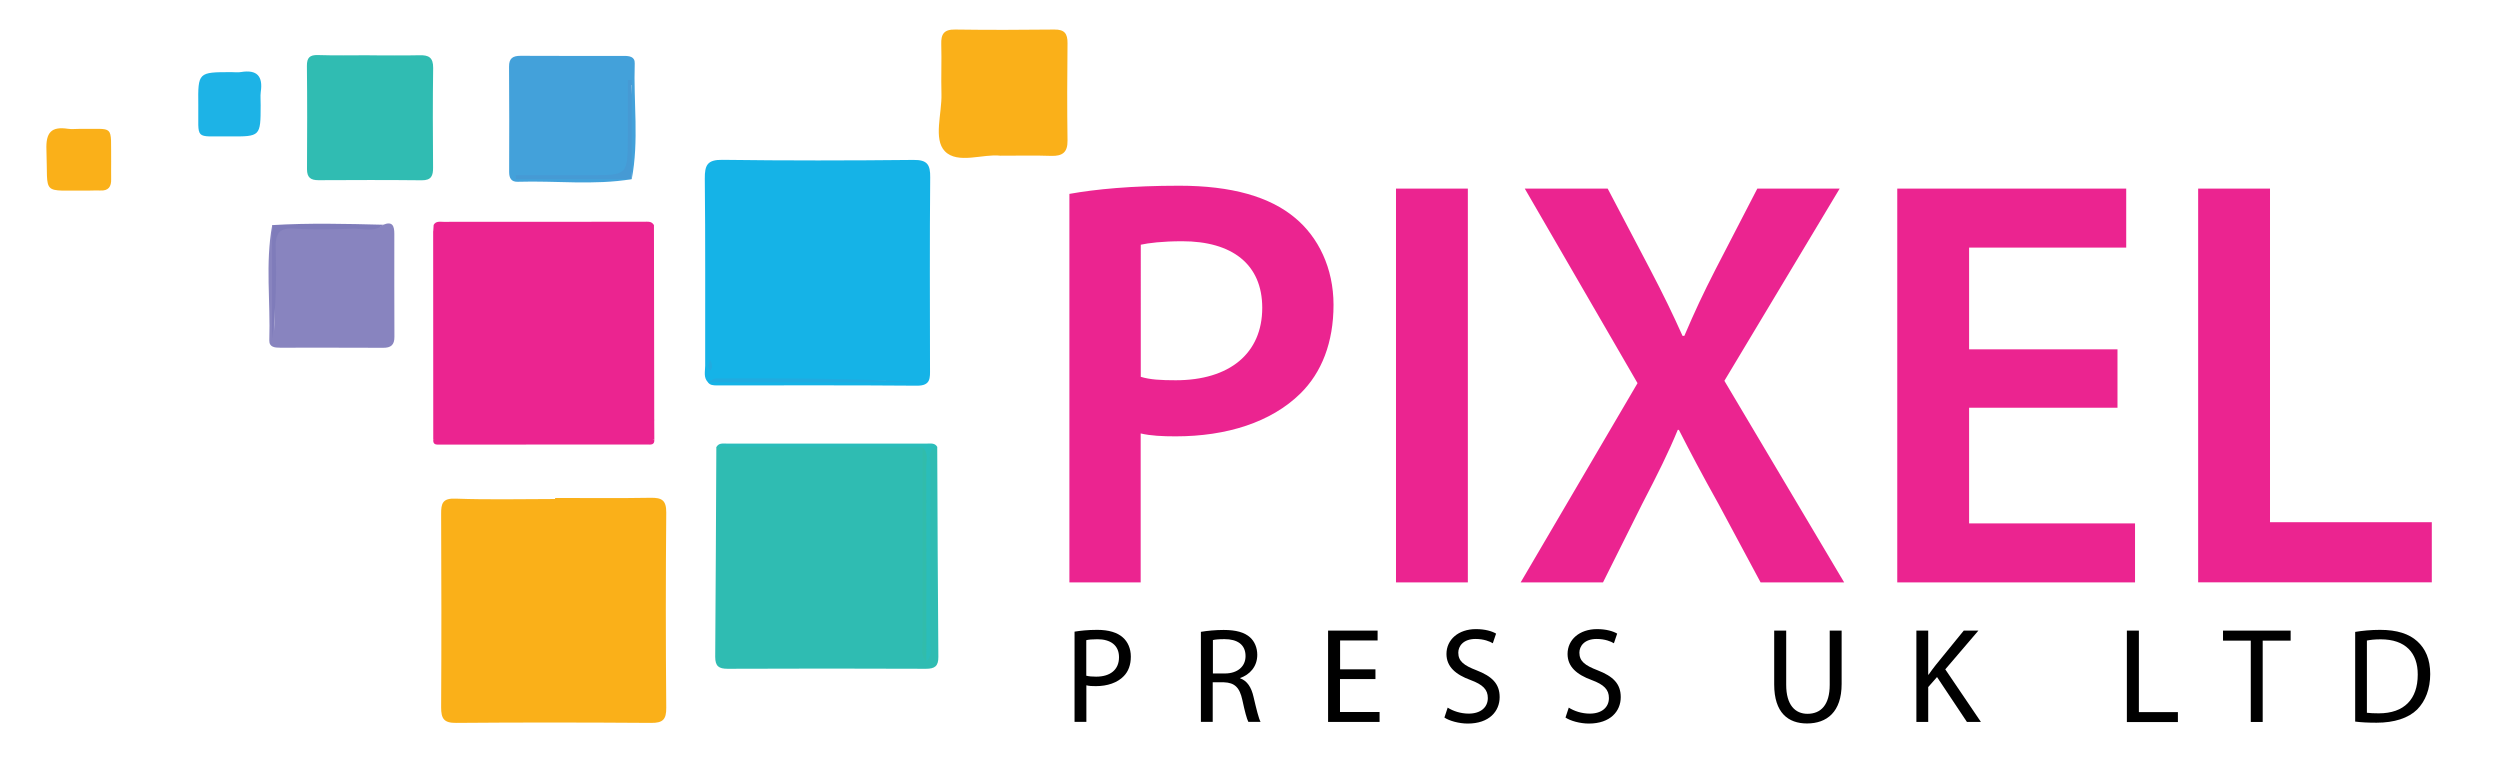
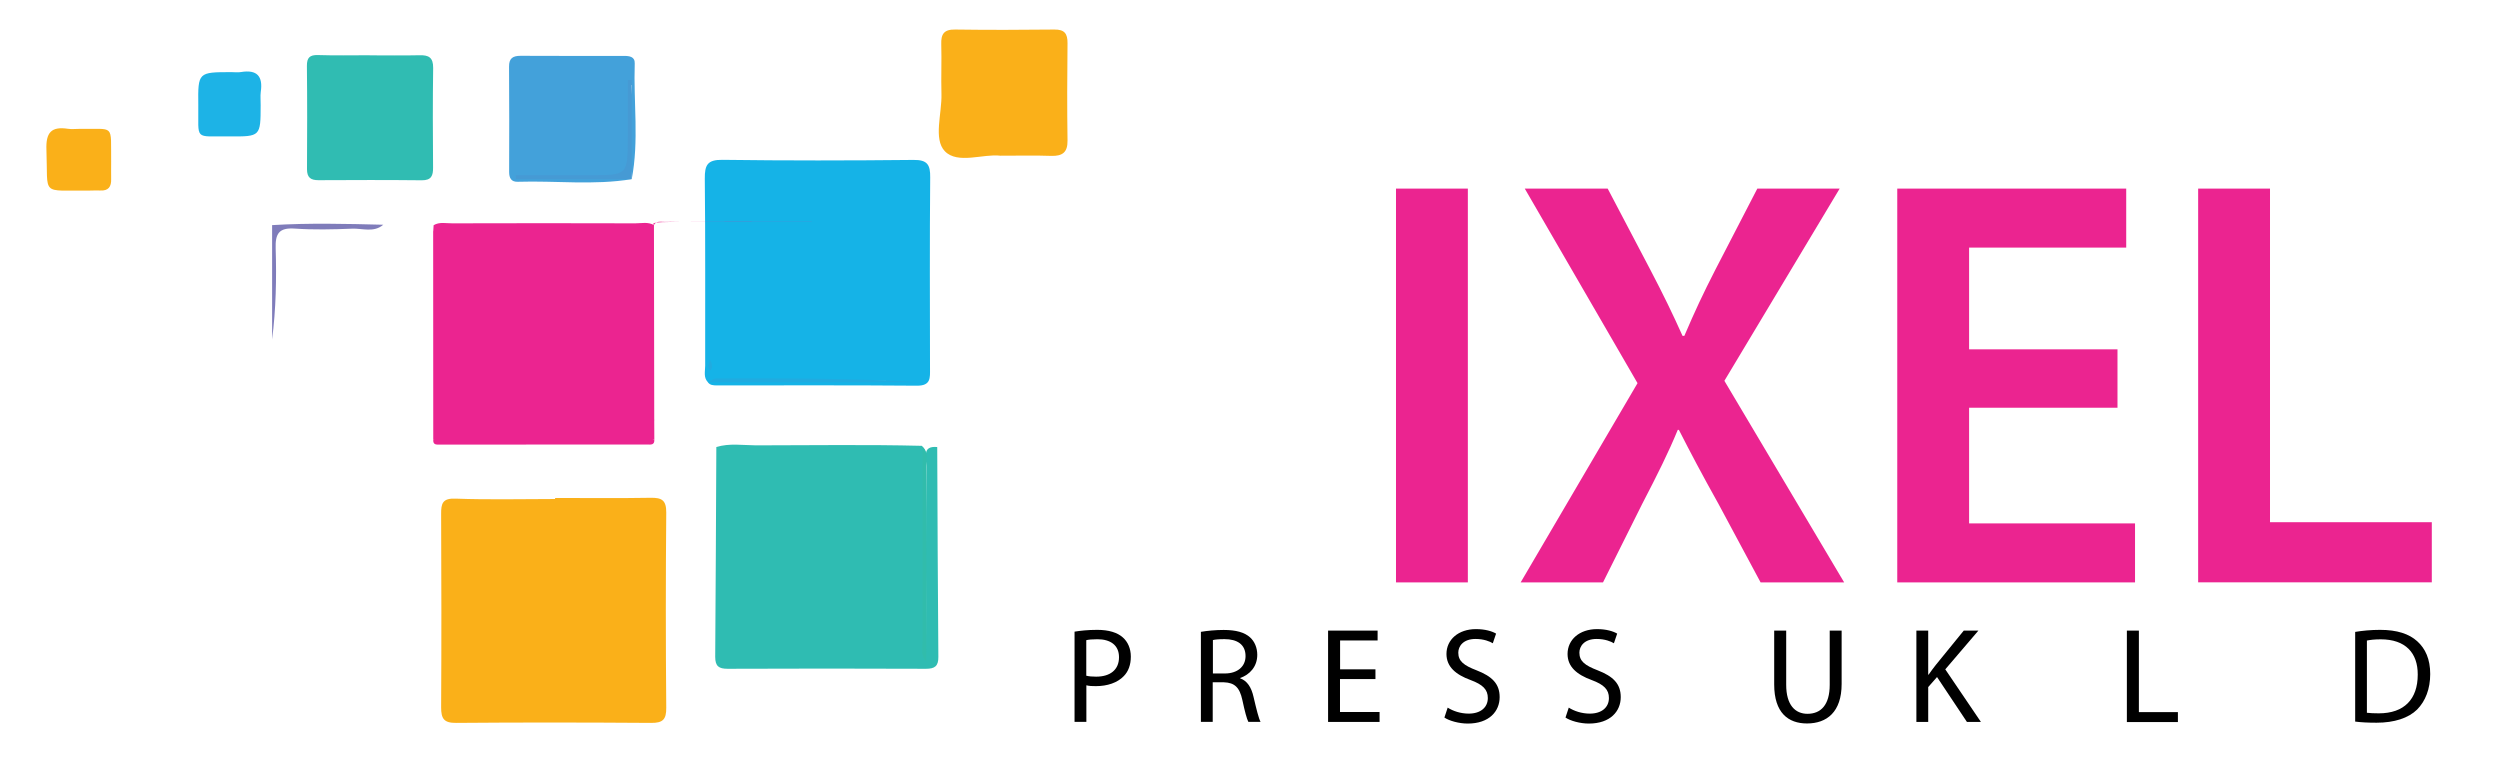
<svg xmlns="http://www.w3.org/2000/svg" id="Layer_1" x="0px" y="0px" viewBox="0 0 266.53 81.47" style="enable-background:new 0 0 266.53 81.47;" xml:space="preserve">
  <style type="text/css">	.st0{fill:#FAB019;}	.st1{fill:#15B3E7;}	.st2{fill:#30BCB2;}	.st3{fill:#43A1DA;}	.st4{fill:#8884BF;}	.st5{fill:#1DB3E6;}	.st6{fill:#7F7CBA;}	.st7{fill:#EB2490;}	.st8{fill:#20ABE0;}	.st9{fill:#2FBCB2;}	.st10{fill:#2BBDBA;}	.st11{fill:#31BCAB;}	.st12{fill:#469AD4;}</style>
  <g>
    <path class="st0" d="M59.18,53.09c3.4,0,6.8,0.04,10.19-0.02c1.2-0.02,1.67,0.27,1.66,1.58c-0.06,6.93-0.06,13.87,0,20.8  c0.01,1.25-0.35,1.63-1.61,1.62c-6.93-0.05-13.87-0.06-20.8,0c-1.3,0.01-1.59-0.46-1.59-1.66c0.04-6.87,0.03-13.73,0-20.6  c-0.01-1.13,0.14-1.71,1.55-1.65c3.53,0.13,7.06,0.04,10.6,0.04C59.18,53.16,59.18,53.12,59.18,53.09z" />
    <path class="st1" d="M75.47,40.75c-0.49-0.52-0.29-1.16-0.29-1.75c-0.01-6.65,0.03-13.31-0.04-19.96c-0.01-1.44,0.27-2.02,1.88-2  c6.79,0.09,13.58,0.08,20.36,0.01c1.47-0.02,1.81,0.49,1.79,1.87c-0.06,6.79-0.03,13.58-0.02,20.37c0,0.99,0.11,1.84-1.4,1.83  c-7.13-0.06-14.25-0.03-21.38-0.03C76.03,41.08,75.69,41.07,75.47,40.75c0.12-0.08,0.23-0.2,0.35-0.2  c7.27-0.06,14.54-0.01,21.81-0.04c-7.14,0-14.28,0-21.42,0C75.93,40.51,75.68,40.56,75.47,40.75z" />
    <path class="st0" d="M106.65,16.6c-1.8-0.23-4.56,0.94-5.92-0.48c-1.24-1.3-0.3-4.01-0.36-6.1c-0.05-1.76,0.03-3.53-0.02-5.29  c-0.04-1.1,0.29-1.6,1.48-1.58c3.53,0.05,7.06,0.04,10.58,0c1.08-0.01,1.41,0.43,1.4,1.46c-0.04,3.46-0.05,6.92,0,10.38  c0.02,1.27-0.56,1.66-1.73,1.63C110.39,16.56,108.69,16.6,106.65,16.6z" />
    <path class="st2" d="M39.41,5.9c1.77,0,3.53,0.03,5.3-0.01c0.99-0.03,1.48,0.23,1.47,1.35c-0.05,3.53-0.04,7.07-0.01,10.6  c0.01,0.88-0.17,1.39-1.21,1.38c-3.67-0.04-7.34-0.03-11-0.01c-0.84,0-1.23-0.28-1.23-1.17c0.02-3.67,0.03-7.34-0.01-11.01  c-0.01-0.88,0.3-1.19,1.19-1.16c1.83,0.06,3.67,0.02,5.5,0.02C39.41,5.89,39.41,5.89,39.41,5.9z" />
    <path class="st3" d="M67.35,19.1c-4.04,0.67-8.1,0.15-12.15,0.28c-0.7,0.02-0.92-0.4-0.92-1.05c0.01-3.74,0.02-7.48-0.01-11.22  c-0.01-0.91,0.41-1.16,1.24-1.16c3.67,0.02,7.34,0.01,11.01,0.01c0.58,0,1.18,0.07,1.15,0.81C67.53,10.88,68.14,15.01,67.35,19.1  c-0.32-3.35-0.37-6.69,0.03-10.03c-0.05,0-0.09,0-0.24-0.01c0,2.67-0.07,5.34,0.03,8c0.05,1.38-0.31,1.91-1.78,1.85  c-3.19-0.12-6.39-0.01-9.58-0.04C59.65,19.03,63.51,18.64,67.35,19.1z" />
-     <path class="st4" d="M40.86,23.96c1-0.41,1.18,0.15,1.18,0.97c0,3.66-0.01,7.31,0.01,10.97c0.01,0.88-0.38,1.19-1.22,1.18  c-3.65-0.02-7.31-0.01-10.96-0.01c-0.57,0-1.18-0.05-1.16-0.79c0.14-4.09-0.44-8.2,0.31-12.27c0.45,3.89,0.06,7.78,0.21,11.28  c0-2.83,0.06-6.05-0.03-9.26c-0.04-1.38,0.33-1.92,1.8-1.86c2.63,0.11,5.27,0.05,7.91,0.02C39.55,24.18,40.25,24.42,40.86,23.96z" />
    <path class="st5" d="M27.79,11.22c-0.01,3.32-0.01,3.35-3.33,3.32c-3.84-0.03-3.27,0.49-3.32-3.35c-0.04-3.5-0.01-3.5,3.55-3.5  c0.34,0,0.68,0.05,1.01-0.01c1.71-0.28,2.35,0.45,2.1,2.12C27.74,10.26,27.8,10.74,27.79,11.22z" />
    <path class="st0" d="M8.45,13.74c3.84,0.07,3.35-0.62,3.4,3.5c0.01,0.61-0.02,1.22,0,1.83c0.03,0.83-0.28,1.29-1.17,1.24  c-0.41-0.02-0.81,0.01-1.22,0.01c-5.19-0.06-4.32,0.66-4.51-4.36c-0.07-1.83,0.52-2.5,2.29-2.23C7.63,13.79,8.05,13.74,8.45,13.74z  " />
    <path class="st6" d="M40.86,23.96c-1.01,0.87-2.22,0.37-3.33,0.42c-2.04,0.08-4.09,0.13-6.11-0.01c-1.69-0.12-2.08,0.56-2.03,2.11  c0.1,3.24,0.03,6.48-0.38,9.71c0-4.06,0-8.12,0-12.19C32.96,23.76,36.91,23.86,40.86,23.96z" />
    <g>
      <path class="st7" d="M46.19,46.85c0-7.35-0.01-14.7-0.01-22.05c0.4-0.86,1.21-0.77,1.94-0.78c6.57-0.06,13.14,0.01,19.7-0.05   c1.47-0.01,1.81,0.61,1.79,1.96c-0.06,5.69-0.03,11.38-0.02,17.07c0,0.6-0.19,1.22,0.16,1.79c0,0.68,0,1.36,0.01,2.05   c-0.98,0.41-2.01,0.18-3.02,0.18c-6.18,0.03-12.37,0.02-18.55,0C47.52,47.03,46.83,47.21,46.19,46.85z" />
      <path class="st7" d="M69.75,44.8c-0.39-0.07-0.48-0.26-0.47-0.69c0.06-5.98,0.07-11.96,0.12-17.93c0.01-1.09-0.11-1.8-1.5-1.79   c-6.99,0.08-13.98,0.08-20.97,0.13c-0.25,0-0.5,0.19-0.75,0.29c0.02-0.27,0.03-0.53,0.05-0.8c0.63-0.38,1.33-0.19,1.99-0.2   c6.5-0.02,13.01-0.02,19.51,0c0.66,0,1.36-0.18,1.99,0.19C69.73,30.93,69.74,37.86,69.75,44.8z" />
      <path class="st7" d="M46.19,46.85c7.86,0,15.71,0,23.57,0c0.04,0.65-0.41,0.54-0.81,0.54c-7.32,0-14.63,0-21.95,0.01   C46.59,47.39,46.14,47.5,46.19,46.85z" />
-       <path class="st7" d="M69.71,24c-7.83,0-15.66,0-23.49,0c0.24-0.46,0.69-0.35,1.07-0.35c7.11-0.01,14.23-0.01,21.34-0.01   C69.02,23.65,69.47,23.54,69.71,24z" />
+       <path class="st7" d="M69.71,24c0.24-0.46,0.69-0.35,1.07-0.35c7.11-0.01,14.23-0.01,21.34-0.01   C69.02,23.65,69.47,23.54,69.71,24z" />
    </g>
    <path class="st8" d="M75.47,40.75c0.29-0.14,0.59-0.41,0.88-0.41c7.3-0.02,14.61-0.02,21.91,0.41  C90.66,40.75,83.07,40.75,75.47,40.75C75.47,40.75,75.47,40.75,75.47,40.75z" />
    <path class="st8" d="M75.66,38.33c0.28,0.4,0.34,0.77,0.1,1.16C75.27,39.12,75.67,38.69,75.66,38.33z" />
    <g>
      <path class="st9" d="M99.92,47.66c0.03,7.46,0.06,14.91,0.12,22.37c0.01,0.99-0.38,1.27-1.32,1.27c-7.05-0.03-14.1-0.03-21.15,0   c-0.93,0-1.32-0.27-1.32-1.27c0.06-7.46,0.08-14.91,0.12-22.37c1.39-0.43,2.82-0.19,4.23-0.18c5.89,0,11.78-0.1,17.67,0.05   c0.69,0.57,0.47,1.38,0.48,2.09c0.01,6.53,0.03,13.05,0,19.58c0.04-6.55-0.02-13.09,0.04-19.64C98.79,48.8,98.26,47.5,99.92,47.66   z" />
-       <path class="st10" d="M98.36,47.68c-7.33-0.01-14.66-0.02-21.98-0.02c0.25-0.45,0.68-0.37,1.08-0.37c7.13,0,14.27,0,21.4,0   c0.39,0,0.83-0.08,1.07,0.37c-1.19,0.33-0.73,1.32-0.74,2.04c-0.03,6.23-0.01,12.47-0.03,18.7c0,0.71,0.26,1.51-0.39,2.11   c-0.41-0.91-0.18-1.87-0.19-2.8c-0.02-6.01-0.01-12.03-0.02-18.04C98.55,49,98.72,48.31,98.36,47.68z" />
      <path class="st11" d="M98.36,47.68c0.66,0.6,0.39,1.4,0.39,2.11c0.02,6.91,0.01,13.81,0.01,20.72c-0.66-0.6-0.4-1.4-0.4-2.11   C98.35,61.49,98.35,54.59,98.36,47.68z" />
    </g>
    <path class="st12" d="M67.35,19.1c-4.12,0-8.23,0-12.35,0c0-0.14,0-0.28,0-0.42c2.64,0,5.28,0,7.91,0c4.02,0,4.02,0,4.02-4.13  c0-2.01,0-4.01,0-6.02c0.14,0,0.28,0,0.42,0C67.36,12.06,67.36,15.58,67.35,19.1C67.36,19.1,67.35,19.1,67.35,19.1z" />
    <g>
      <g>
-         <path class="st7" d="M114.02,20.67c2.8-0.5,6.6-0.87,11.71-0.87c5.6,0,9.65,1.18,12.33,3.42c2.49,2.06,4.11,5.36,4.11,9.28    c0,3.99-1.25,7.22-3.55,9.47c-3.11,3.05-7.85,4.55-13.27,4.55c-1.43,0-2.68-0.06-3.74-0.31v15.88h-7.6V20.67z M121.61,40.17    c1,0.31,2.18,0.37,3.74,0.37c5.73,0,9.22-2.86,9.22-7.72c0-4.67-3.24-7.1-8.53-7.1c-2.12,0-3.61,0.19-4.42,0.37V40.17z" />
        <path class="st7" d="M156.49,20.11v41.98h-7.66V20.11H156.49z" />
        <path class="st7" d="M187.7,62.09l-4.48-8.35c-1.81-3.24-2.99-5.48-4.23-7.91h-0.12c-1,2.43-2.12,4.67-3.8,7.91l-4.17,8.35h-8.78    l12.46-21.24l-12.02-20.74h8.84l4.55,8.66c1.37,2.62,2.37,4.67,3.43,7.04h0.19c1.12-2.62,1.99-4.48,3.3-7.04l4.48-8.66h8.78    L183.84,40.6l12.77,21.49H187.7z" />
        <path class="st7" d="M225.75,43.47h-15.82V55.8h17.69v6.29h-25.35V20.11h24.41v6.29h-16.75v10.84h15.82V43.47z" />
        <path class="st7" d="M234.35,20.11h7.66v35.56h17.25v6.41h-24.91V20.11z" />
      </g>
    </g>
    <g>
      <path d="M114.57,67.34c0.61-0.1,1.4-0.19,2.41-0.19c1.24,0,2.15,0.29,2.73,0.81c0.52,0.46,0.85,1.17,0.85,2.04   c0,0.88-0.26,1.58-0.75,2.08c-0.68,0.71-1.75,1.07-2.98,1.07c-0.38,0-0.72-0.01-1.01-0.09v3.9h-1.26V67.34z M115.82,72.04   c0.27,0.07,0.62,0.1,1.04,0.1c1.52,0,2.44-0.75,2.44-2.07c0-1.3-0.93-1.92-2.3-1.92c-0.55,0-0.97,0.04-1.19,0.1V72.04z" />
      <path d="M128.04,67.36c0.64-0.11,1.56-0.2,2.41-0.2c1.34,0,2.23,0.26,2.82,0.79c0.48,0.43,0.77,1.1,0.77,1.86   c0,1.27-0.81,2.12-1.82,2.47v0.04c0.74,0.26,1.19,0.95,1.42,1.97c0.32,1.36,0.55,2.3,0.75,2.67h-1.3   c-0.16-0.29-0.38-1.11-0.64-2.33c-0.29-1.34-0.82-1.85-1.97-1.89h-1.19v4.22h-1.26V67.36z M129.3,71.8h1.29   c1.34,0,2.2-0.74,2.2-1.85c0-1.26-0.91-1.81-2.24-1.81c-0.61,0-1.03,0.04-1.24,0.1V71.8z" />
      <path d="M146.63,72.4h-3.77v3.51h4.22v1.06h-5.49v-9.74h5.28v1.05h-4v3.08h3.77V72.4z" />
      <path d="M154.34,75.44c0.56,0.36,1.37,0.64,2.24,0.64c1.29,0,2.04-0.68,2.04-1.66c0-0.9-0.52-1.43-1.84-1.92   c-1.59-0.58-2.57-1.42-2.57-2.78c0-1.52,1.26-2.65,3.15-2.65c0.98,0,1.72,0.23,2.14,0.48l-0.35,1.03   c-0.3-0.19-0.95-0.46-1.84-0.46c-1.33,0-1.84,0.79-1.84,1.46c0,0.91,0.59,1.36,1.94,1.88c1.65,0.64,2.47,1.43,2.47,2.86   c0,1.5-1.1,2.82-3.4,2.82c-0.94,0-1.97-0.29-2.49-0.64L154.34,75.44z" />
      <path d="M167.25,75.44c0.56,0.36,1.37,0.64,2.24,0.64c1.29,0,2.04-0.68,2.04-1.66c0-0.9-0.52-1.43-1.84-1.92   c-1.59-0.58-2.57-1.42-2.57-2.78c0-1.52,1.26-2.65,3.15-2.65c0.98,0,1.72,0.23,2.14,0.48l-0.35,1.03   c-0.3-0.19-0.95-0.46-1.84-0.46c-1.33,0-1.84,0.79-1.84,1.46c0,0.91,0.59,1.36,1.94,1.88c1.65,0.64,2.47,1.43,2.47,2.86   c0,1.5-1.1,2.82-3.4,2.82c-0.94,0-1.97-0.29-2.49-0.64L167.25,75.44z" />
      <path d="M190.43,67.23v5.78c0,2.17,0.97,3.09,2.27,3.09c1.43,0,2.37-0.95,2.37-3.09v-5.78h1.27v5.69c0,2.99-1.58,4.21-3.69,4.21   c-2,0-3.5-1.13-3.5-4.16v-5.74H190.43z" />
      <path d="M204.31,67.23h1.26v4.7h0.04c0.26-0.38,0.52-0.72,0.77-1.04l2.98-3.66h1.56l-3.53,4.13l3.8,5.61h-1.49l-3.19-4.79   l-0.94,1.07v3.72h-1.26V67.23z" />
      <path d="M226.76,67.23h1.27v8.69h4.16v1.06h-5.44V67.23z" />
-       <path d="M239.96,68.3H237v-1.07h7.21v1.07h-2.98v8.67h-1.27V68.3z" />
      <path d="M251.08,67.37c0.77-0.13,1.68-0.22,2.67-0.22c1.81,0,3.09,0.43,3.95,1.21c0.88,0.79,1.39,1.92,1.39,3.5   c0,1.59-0.51,2.89-1.4,3.79c-0.93,0.91-2.43,1.4-4.32,1.4c-0.91,0-1.65-0.04-2.28-0.12V67.37z M252.34,75.99   c0.32,0.04,0.78,0.06,1.27,0.06c2.7,0,4.15-1.5,4.15-4.13c0.01-2.3-1.29-3.76-3.95-3.76c-0.65,0-1.14,0.06-1.47,0.13V75.99z" />
    </g>
  </g>
</svg>